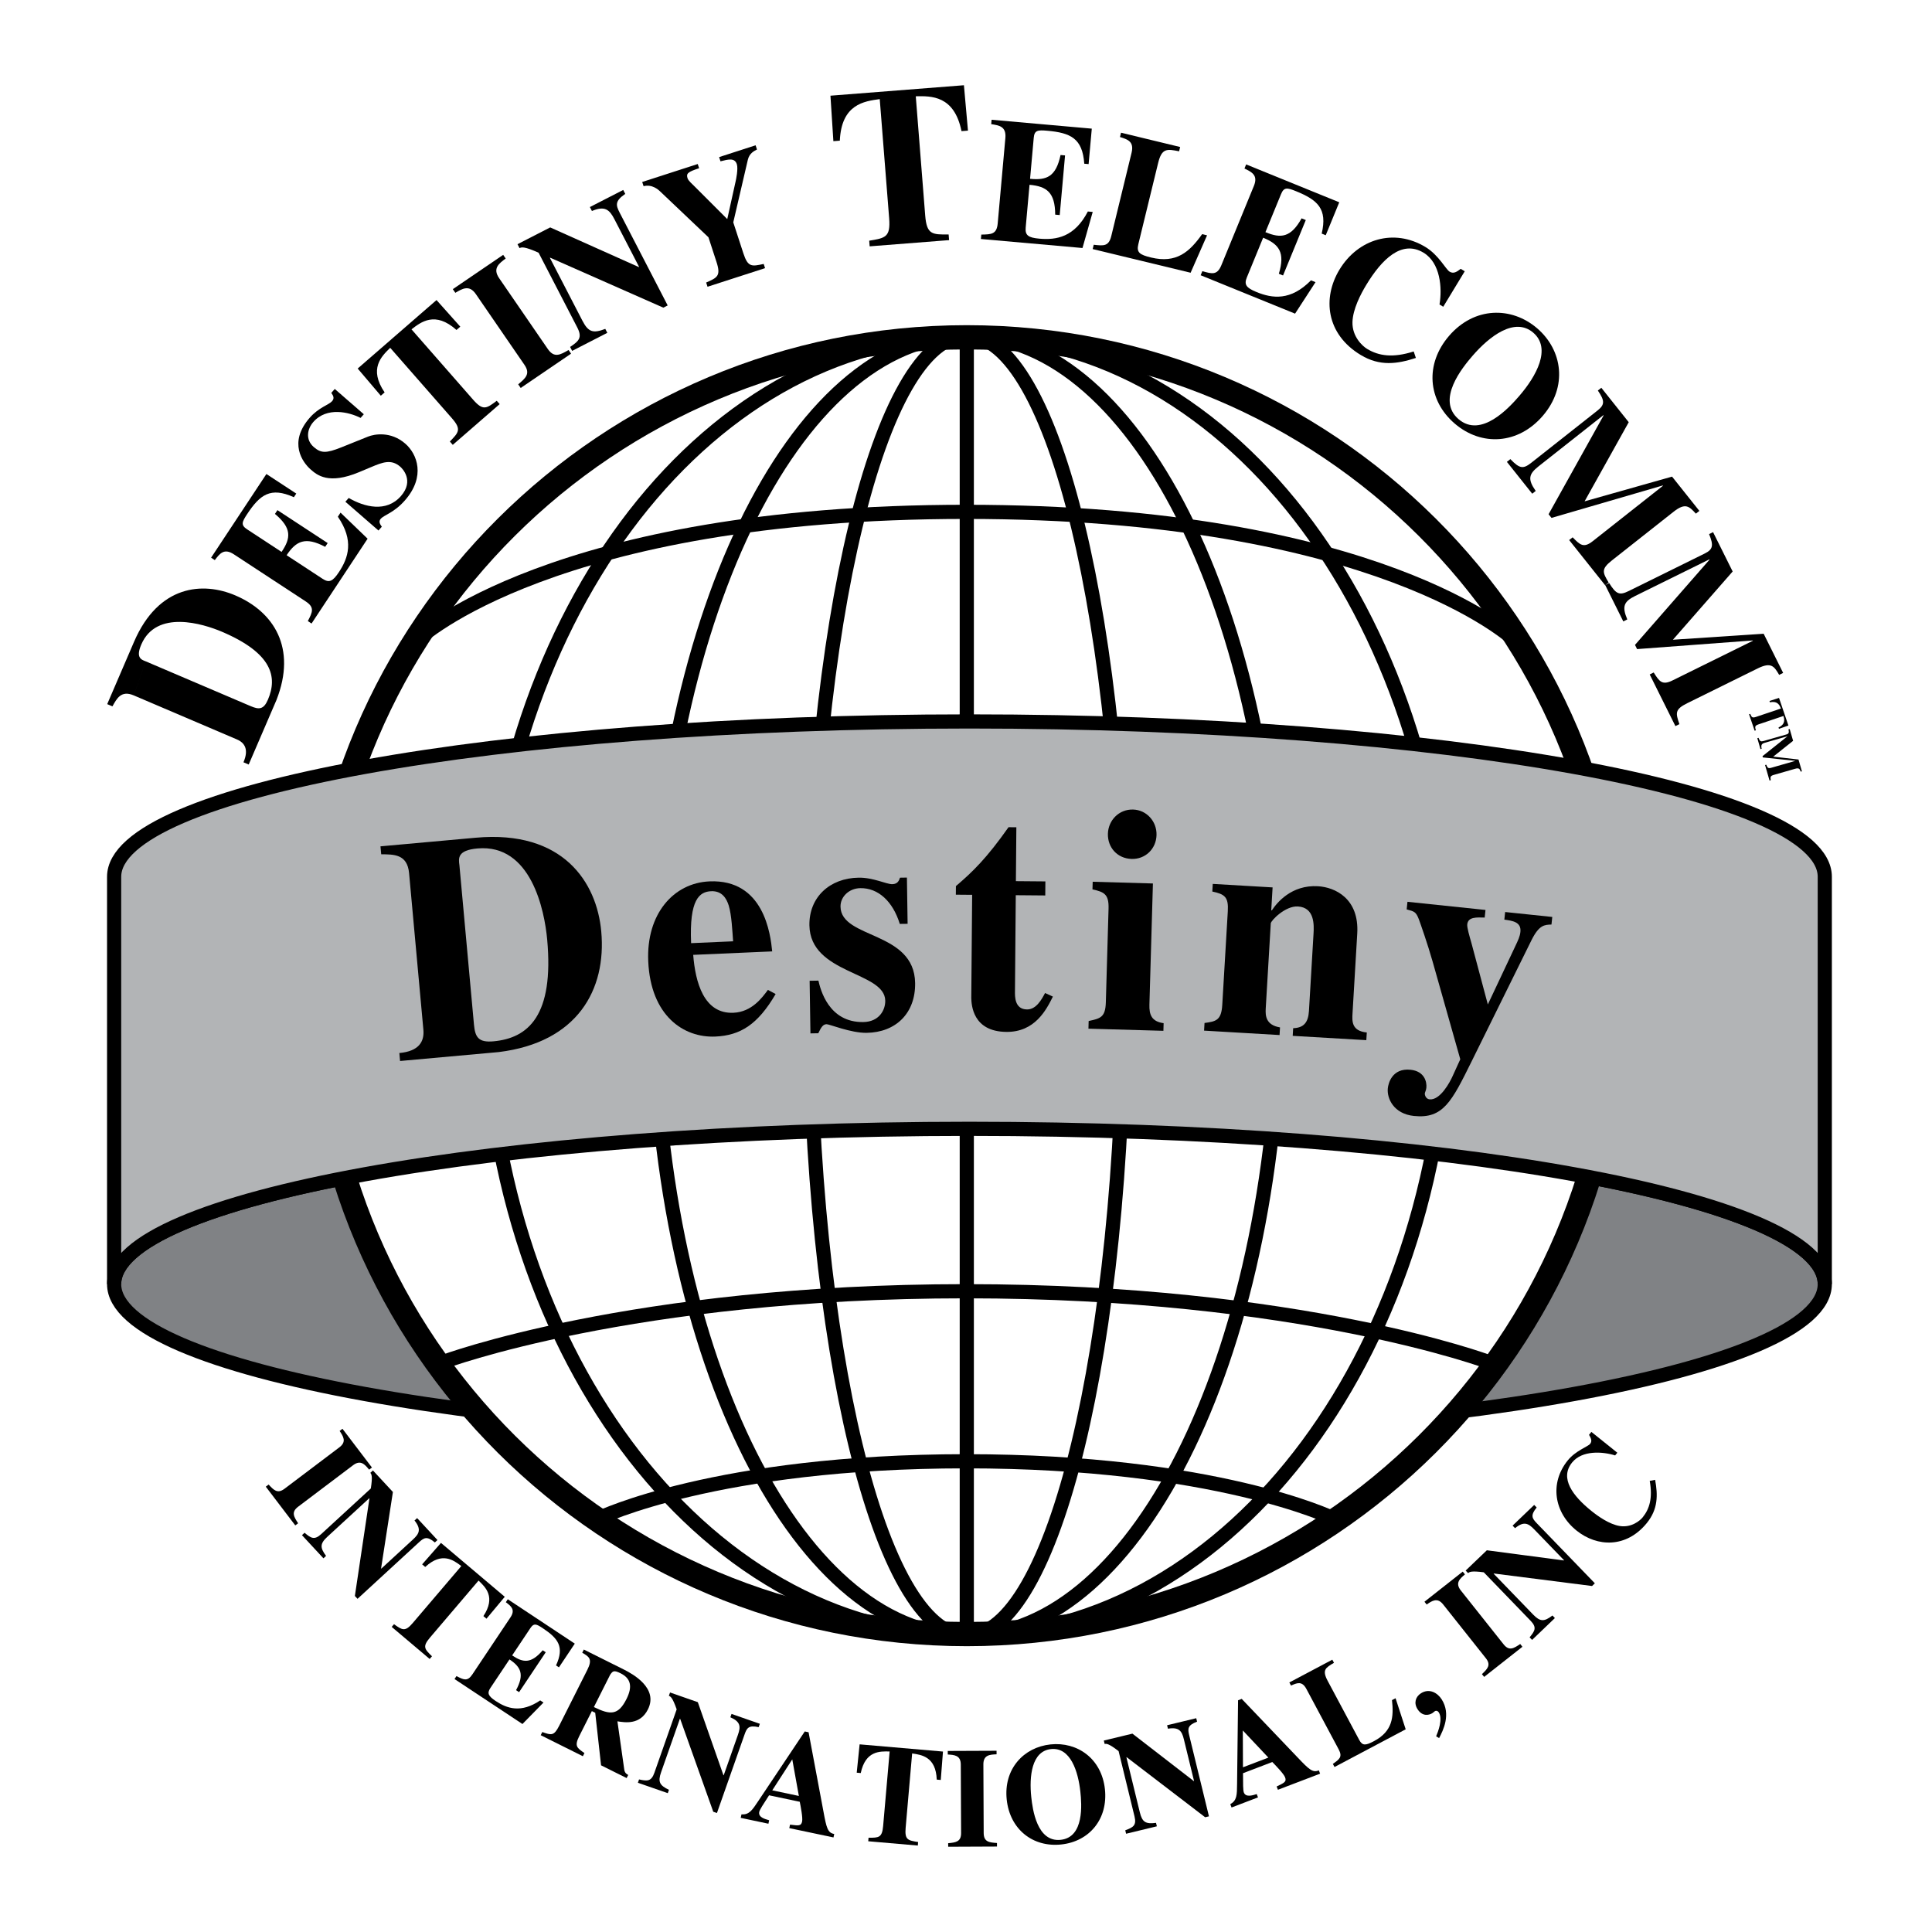
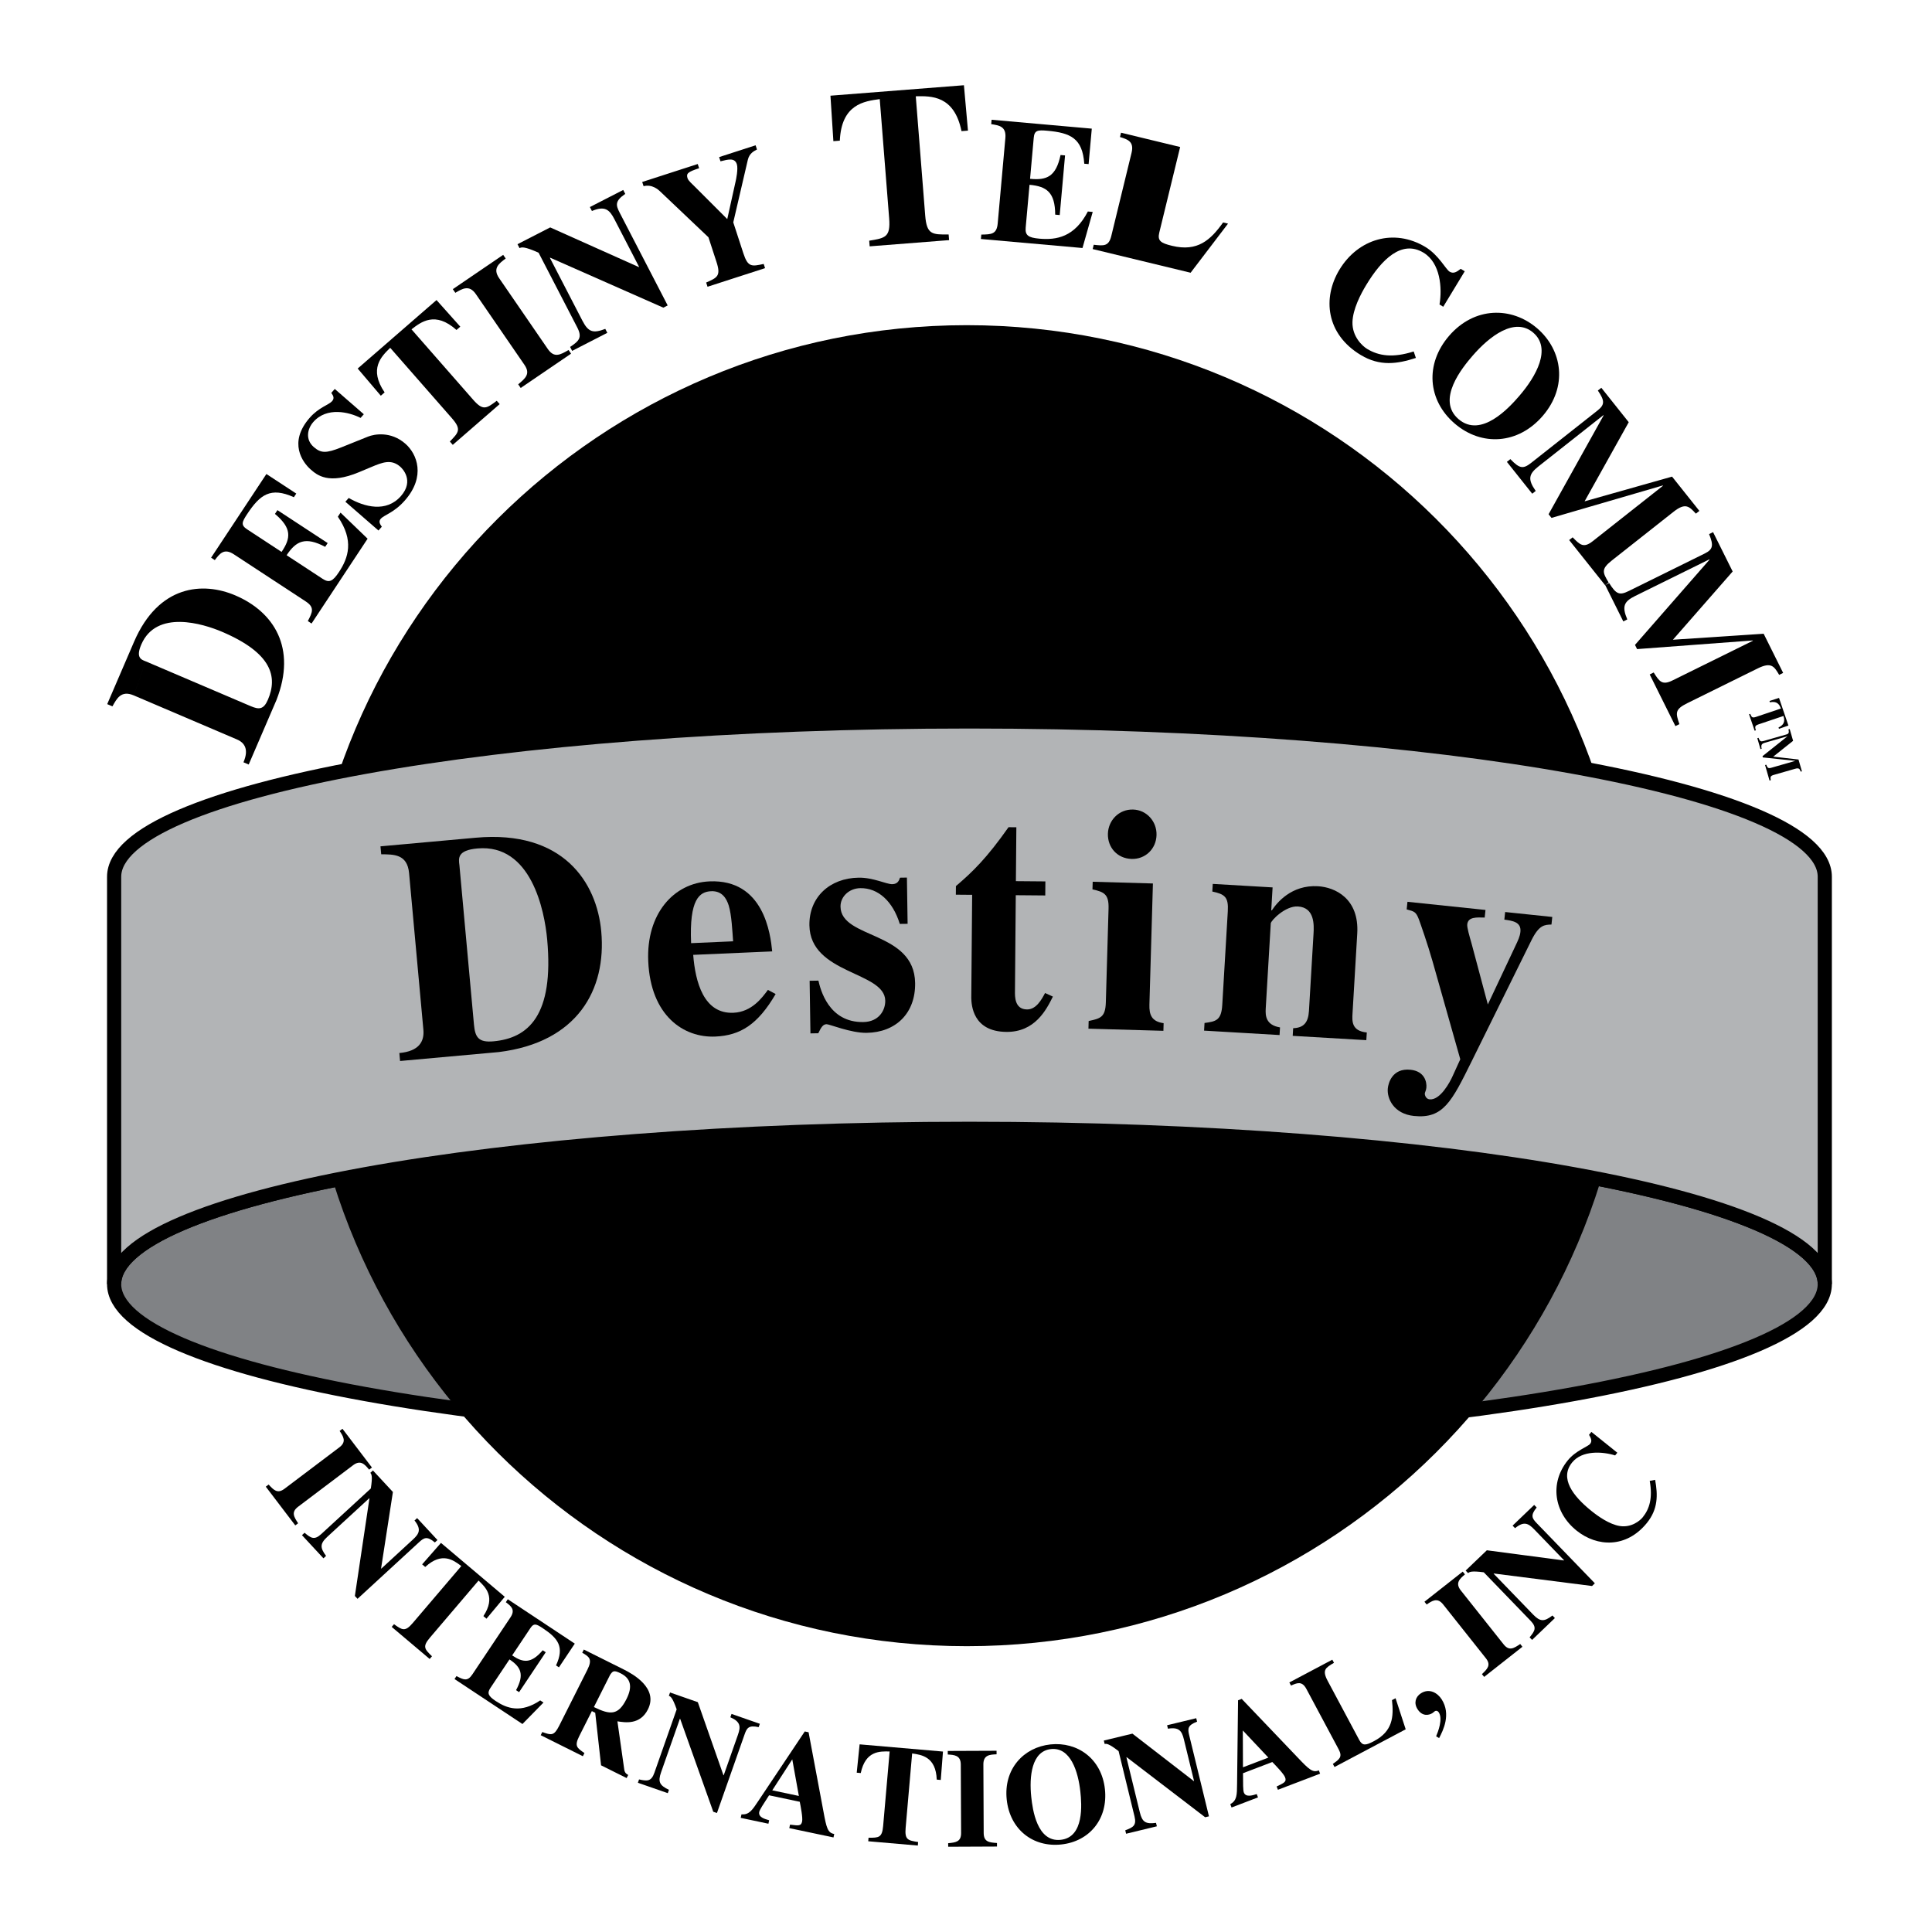
<svg xmlns="http://www.w3.org/2000/svg" version="1.0" id="Layer_1" x="0px" y="0px" width="192.756px" height="192.756px" viewBox="0 0 192.756 192.756" enable-background="new 0 0 192.756 192.756" xml:space="preserve">
  <g>
    <polygon fill-rule="evenodd" clip-rule="evenodd" fill="#FFFFFF" points="0,0 192.756,0 192.756,192.756 0,192.756 0,0  " />
    <path fill-rule="evenodd" clip-rule="evenodd" fill="#808285" stroke="#000000" stroke-width="1.414" stroke-miterlimit="2.613" d="   M96.723,143.613c47.129,0,85.336-6.938,85.336-15.494s-38.207-15.496-85.336-15.496c-47.129,0-85.336,6.939-85.336,15.496   S49.593,143.613,96.723,143.613L96.723,143.613z" />
    <path fill-rule="evenodd" clip-rule="evenodd" d="M96.457,164.24c36.548,0,66.179-29.504,66.179-65.898   s-29.631-65.899-66.179-65.899c-36.549,0-66.18,29.504-66.18,65.899S59.907,164.24,96.457,164.24L96.457,164.24z" />
-     <path fill-rule="evenodd" clip-rule="evenodd" fill="#FFFFFF" d="M96.457,161.822c35.208,0,63.751-28.422,63.751-63.48   c0-35.059-28.544-63.481-63.751-63.481c-35.208,0-63.752,28.422-63.752,63.481C32.705,133.4,61.248,161.822,96.457,161.822   L96.457,161.822z" />
    <path fill="none" stroke="#000000" stroke-width="1.414" stroke-miterlimit="2.613" d="M96.457,33.486   c8.663,0,15.687,29.037,15.687,64.855c0,35.816-7.024,64.855-15.687,64.855c-8.664,0-15.687-29.039-15.687-64.855   C80.77,62.523,87.793,33.486,96.457,33.486 M96.457,163.197c17.257,0,31.249-29.039,31.249-64.855   c0-35.818-13.991-64.855-31.249-64.855c-17.258,0-31.249,29.037-31.249,64.855C65.208,134.158,79.199,163.197,96.457,163.197    M96.457,163.197c26.544,0,48.064-29.039,48.064-64.855c0-35.818-21.52-64.855-48.064-64.855   c-26.545,0-48.065,29.037-48.065,64.855C48.392,134.158,69.912,163.197,96.457,163.197 M96.457,33.486v129.711" />
    <path fill-rule="evenodd" clip-rule="evenodd" fill="#B2B4B6" stroke="#000000" stroke-width="1.414" stroke-miterlimit="2.613" d="   M182.059,128.119c0-8.557-38.207-15.496-85.336-15.496c-47.129,0-85.336,6.939-85.336,15.496V87.473   c0-8.558,38.207-15.495,85.336-15.495c47.129,0,85.336,6.938,85.336,15.495V128.119L182.059,128.119z" />
    <path fill-rule="evenodd" clip-rule="evenodd" d="M23.641,73.775c0.772,0.33,1.203,0.996,0.65,2.279l0.522,0.223l2.771-6.438   c2.043-5.206-0.267-8.796-4.109-10.437c-3.216-1.373-7.648-1.069-10.103,4.635l-2.675,6.214l0.522,0.223   c0.426-0.759,0.854-1.637,2.127-1.094l1.191-3.398c-0.468-0.176-0.999-0.378-0.438-1.682c1.509-3.504,6.158-2.075,8.058-1.264   c4.991,2.13,5.556,4.494,4.573,6.775c-0.421,0.978-0.876,1.001-1.711,0.645l-10.483-4.474l-1.191,3.398L23.641,73.775   L23.641,73.775z" />
    <path fill-rule="evenodd" clip-rule="evenodd" d="M21.062,55.64l5.517-8.348l2.98,1.953l-0.239,0.362   c-2.326-1.048-3.375-0.264-4.666,1.69c-0.525,0.795-0.639,1.095-0.001,1.513l3.44,2.255c0.933-1.379,1.035-2.37-0.661-3.792   l0.249-0.376l5.011,3.285l-0.249,0.376c-1.968-1.042-2.9-0.595-3.847,0.837l3.588,2.352c0.652,0.428,1.012,0.27,1.633-0.671   c0.937-1.418,1.526-3.146-0.11-5.525l0.268-0.405l2.701,2.601l-5.593,8.463l-0.371-0.243c0.456-0.883,0.708-1.361-0.211-1.963   l-7.176-4.704c-0.979-0.641-1.41-0.053-1.894,0.583L21.062,55.64L21.062,55.64z" />
    <path fill-rule="evenodd" clip-rule="evenodd" d="M35.976,41.695c-1.141-0.579-3.365-1.133-4.715,0.406   c-0.595,0.679-0.823,1.744,0.045,2.5c0.722,0.628,1.233,0.636,2.756,0.028l2.658-1.069c0.616-0.246,2.261-0.563,3.718,0.705   c1.176,1.023,2.061,3.265-0.045,5.665c-1.087,1.239-2.057,1.431-2.411,1.835c-0.24,0.274-0.057,0.548,0.111,0.787l-0.333,0.378   l-3.301-2.871l0.332-0.378c1.579,0.913,3.753,1.47,5.207-0.186c1.373-1.565,0.107-2.782-0.066-2.933   c-0.896-0.779-1.754-0.445-2.913,0.043l-1.194,0.501c-3.053,1.277-4.202,0.278-4.817-0.257c-0.815-0.709-2.279-2.695-0.104-5.173   c0.916-1.043,1.895-1.273,2.227-1.651c0.263-0.3,0.12-0.54-0.077-0.826l0.344-0.392l2.9,2.523L35.976,41.695L35.976,41.695z" />
    <path fill-rule="evenodd" clip-rule="evenodd" d="M49.853,40.318l-4.68,4.065l-0.291-0.333c0.887-0.911,1.178-1.211,0.198-2.33   l-6.149-7.019c-0.871,0.851-2.163,2.09-0.558,4.449l-0.38,0.33l-2.306-2.711l7.865-6.832l2.371,2.654l-0.38,0.33   c-2.129-1.903-3.538-0.797-4.488-0.064l6.148,7.019c0.992,1.132,1.33,0.885,2.358,0.109L49.853,40.318L49.853,40.318z" />
    <path fill-rule="evenodd" clip-rule="evenodd" d="M56.975,35.286l-5.025,3.422l-0.25-0.365c0.725-0.601,1.245-1.041,0.624-1.944   l-4.85-7.059c-0.661-0.962-1.356-0.532-2.046-0.126l-0.25-0.365l5.024-3.422l0.251,0.365c-0.655,0.489-1.334,0.973-0.652,1.964   l4.85,7.058c0.641,0.934,1.246,0.586,2.075,0.106L56.975,35.286L56.975,35.286z" />
    <path fill-rule="evenodd" clip-rule="evenodd" d="M56.879,34.615c0.871-0.586,1.247-0.918,0.71-1.955l-3.854-7.447   c-1.427-0.64-1.699-0.56-1.9-0.457l-0.204-0.393l3.263-1.674l8.838,3.956l0.031-0.016l-2.464-4.761   c-0.488-0.942-0.942-1.366-2.243-0.817l-0.203-0.393l3.324-1.706l0.204,0.393c-1.041,0.712-0.946,1.122-0.556,1.875l4.79,9.254   l-0.433,0.222l-11.288-4.985l-0.031,0.016l3.252,6.284c0.586,1.131,1.065,1.264,2.274,0.802l0.204,0.393l-3.51,1.801L56.879,34.615   L56.879,34.615z" />
    <path fill-rule="evenodd" clip-rule="evenodd" d="M75.524,14.917c-0.297,0.153-0.755,0.375-0.911,1.02l-1.454,6.249l1.009,3.093   c0.456,1.395,0.83,1.311,2.026,1.054l0.137,0.42l-5.74,1.856l-0.137-0.42c1.103-0.487,1.489-0.649,1.034-2.044l-0.806-2.471   l-4.847-4.601c-0.132-0.125-0.765-0.719-1.625-0.497l-0.137-0.42l5.541-1.792l0.137,0.42c-1.141,0.369-1.307,0.534-1.153,1.005   c0.082,0.252,0.484,0.587,0.704,0.813l3.257,3.257l0.821-3.703c0.056-0.222,0.284-1.318,0.135-1.772   c-0.213-0.655-0.836-0.491-1.631-0.29l-0.137-0.42l3.639-1.178L75.524,14.917L75.524,14.917z" />
    <path fill-rule="evenodd" clip-rule="evenodd" d="M94.69,23.957l-7.924,0.621l-0.044-0.564c1.61-0.262,2.139-0.349,1.989-2.243   L87.772,9.888c-1.546,0.212-3.824,0.503-3.982,4.146l-0.644,0.05l-0.292-4.537l13.317-1.043l0.403,4.528l-0.644,0.051   c-0.729-3.573-3.024-3.507-4.563-3.477l0.939,11.883c0.151,1.917,0.688,1.92,2.339,1.904L94.69,23.957L94.69,23.957z" />
    <path fill-rule="evenodd" clip-rule="evenodd" d="M98.932,11.948l9.996,0.887l-0.317,3.538l-0.433-0.039   c-0.175-2.535-1.365-3.084-3.704-3.292c-0.952-0.085-1.271-0.042-1.338,0.715l-0.366,4.083c1.661,0.166,2.586-0.214,3.041-2.374   l0.45,0.04l-0.532,5.949l-0.451-0.04c-0.011-2.219-0.847-2.825-2.562-2.978l-0.382,4.26c-0.069,0.774,0.241,1.015,1.367,1.115   c1.698,0.15,3.506-0.15,4.835-2.711l0.485,0.043l-1.021,3.6l-10.134-0.9l0.04-0.44c0.996-0.018,1.538-0.023,1.636-1.114   l0.764-8.519c0.104-1.162-0.62-1.262-1.413-1.385L98.932,11.948L98.932,11.948z" />
-     <path fill-rule="evenodd" clip-rule="evenodd" d="M118.787,27.211l-9.77-2.362l0.104-0.43c0.977,0.109,1.495,0.18,1.751-0.868   l2.025-8.311c0.276-1.133-0.409-1.335-1.156-1.57l0.104-0.43l5.898,1.426l-0.104,0.429c-1.196-0.234-1.724-0.344-2.092,1.167   l-1.976,8.105c-0.2,0.824,0.138,1.051,1.27,1.325c2.553,0.618,3.847-0.579,5.097-2.332l0.49,0.119L118.787,27.211L118.787,27.211z" />
-     <path fill-rule="evenodd" clip-rule="evenodd" d="M124.328,16.403l9.29,3.779l-1.349,3.288l-0.403-0.164   c0.583-2.473-0.392-3.347-2.565-4.231c-0.886-0.36-1.202-0.413-1.491,0.291l-1.557,3.795c1.538,0.645,2.534,0.554,3.608-1.376   l0.418,0.17l-2.269,5.529l-0.419-0.17c0.646-2.123,0.026-2.948-1.567-3.596l-1.624,3.958c-0.296,0.72-0.07,1.041,0.977,1.466   c1.577,0.642,3.395,0.885,5.422-1.173l0.451,0.183l-2.04,3.141l-9.419-3.831l0.168-0.409c0.958,0.275,1.477,0.429,1.894-0.585   l3.248-7.917c0.443-1.08-0.22-1.388-0.939-1.738L124.328,16.403L124.328,16.403z" />
+     <path fill-rule="evenodd" clip-rule="evenodd" d="M118.787,27.211l-9.77-2.362l0.104-0.43c0.977,0.109,1.495,0.18,1.751-0.868   l2.025-8.311c0.276-1.133-0.409-1.335-1.156-1.57l0.104-0.43l5.898,1.426l-0.104,0.429l-1.976,8.105c-0.2,0.824,0.138,1.051,1.27,1.325c2.553,0.618,3.847-0.579,5.097-2.332l0.49,0.119L118.787,27.211L118.787,27.211z" />
    <path fill-rule="evenodd" clip-rule="evenodd" d="M141.262,35.712c-1.849,0.602-3.588,0.857-5.494-0.29   c-3.469-2.086-3.842-5.695-2.127-8.524c1.862-3.071,5.438-4.142,8.564-2.261c1.34,0.806,2.037,2.237,2.424,2.469   c0.402,0.242,0.729,0.005,1.107-0.284l0.402,0.242l-2.146,3.54l-0.372-0.224c0.276-1.629,0.099-4.151-1.599-5.172   c-2.174-1.307-4.158,0.658-5.708,3.215c-0.551,0.907-1.341,2.413-1.378,3.713c-0.035,1.465,1.005,2.399,1.466,2.677   c1.162,0.698,2.554,0.916,4.643,0.252L141.262,35.712L141.262,35.712z" />
    <path fill-rule="evenodd" clip-rule="evenodd" d="M152.968,33.187c1.848,1.581,0.3,4.357-1.388,6.314   c-1.006,1.166-3.803,4.249-6.059,2.319s0.382-5.148,1.388-6.314C148.598,33.548,151.121,31.606,152.968,33.187l0.382-0.442   c-2.546-2.178-6.255-2.159-8.775,0.763c-2.428,2.815-2.139,6.44,0.565,8.755c2.705,2.313,6.347,2.051,8.775-0.764   c2.521-2.922,1.981-6.576-0.565-8.754L152.968,33.187L152.968,33.187z" />
    <path fill-rule="evenodd" clip-rule="evenodd" d="M160.143,58.388l-3.587-4.506l0.348-0.274c0.731,0.749,1.086,1.109,2.005,0.385   l7.01-5.531l-0.022-0.027l-11.102,3.236l-0.292-0.366l5.49-9.857l-0.021-0.027l-6.467,5.104c-0.975,0.769-1.113,1.276-0.286,2.458   l-0.348,0.274l-2.528-3.176l0.348-0.274c0.94,0.982,1.289,0.993,2.096,0.357l6.606-5.213c0.723-0.571,0.724-0.969,0.025-1.987   l0.348-0.274l2.734,3.434l-4.403,7.895l8.726-2.466l2.724,3.42l-0.348,0.274c-0.661-0.716-1.034-1.129-2.23-0.185l-6.147,4.851   c-1.112,0.878-0.917,1.209-0.329,2.204L160.143,58.388L160.143,58.388z" />
    <path fill-rule="evenodd" clip-rule="evenodd" d="M167.156,72.443l-2.564-5.153l0.397-0.196c0.559,0.884,0.83,1.31,1.88,0.792   l8.015-3.956l-0.015-0.031l-11.537,0.861l-0.208-0.419l7.435-8.503l-0.016-0.031l-7.395,3.649c-1.113,0.55-1.355,1.018-0.793,2.345   l-0.398,0.196l-1.808-3.631l0.397-0.196c0.714,1.156,1.053,1.24,1.975,0.784l7.555-3.728c0.826-0.409,0.91-0.797,0.44-1.939   l0.397-0.196l1.955,3.926l-5.96,6.809l9.051-0.601l1.946,3.911l-0.397,0.197c-0.496-0.838-0.775-1.319-2.144-0.644l-7.028,3.469   c-1.271,0.628-1.149,0.993-0.783,2.088L167.156,72.443L167.156,72.443z" />
    <path fill-rule="evenodd" clip-rule="evenodd" d="M175.061,72.904l-0.558-1.64l0.117-0.04c0.143,0.326,0.189,0.433,0.585,0.299   l2.48-0.835c-0.129-0.315-0.312-0.78-1.098-0.618l-0.045-0.134l0.951-0.305l0.938,2.756l-0.943,0.328l-0.045-0.133   c0.722-0.345,0.584-0.827,0.495-1.15l-2.48,0.835c-0.4,0.135-0.372,0.248-0.279,0.596L175.061,72.904L175.061,72.904z" />
    <path fill-rule="evenodd" clip-rule="evenodd" d="M176.547,77.876l-0.446-1.547l0.119-0.035c0.109,0.272,0.163,0.402,0.478,0.312   l2.406-0.69l-0.003-0.009l-3.22-0.339l-0.036-0.125l2.476-1.971l-0.003-0.01l-2.22,0.637c-0.334,0.096-0.425,0.212-0.337,0.606   l-0.119,0.035l-0.314-1.091l0.119-0.034c0.138,0.354,0.228,0.394,0.504,0.314l2.268-0.65c0.249-0.071,0.291-0.174,0.22-0.512   l0.119-0.035l0.341,1.18l-1.984,1.578l2.522,0.287l0.339,1.174l-0.119,0.035c-0.095-0.255-0.147-0.402-0.558-0.285l-2.11,0.605   c-0.382,0.109-0.366,0.216-0.32,0.536L176.547,77.876L176.547,77.876z" />
    <path fill-rule="evenodd" clip-rule="evenodd" d="M29.459,152.189l-2.941-3.863l0.283-0.213c0.511,0.553,0.883,0.949,1.585,0.42   l5.476-4.135c0.747-0.564,0.375-1.1,0.022-1.633l0.283-0.215l2.942,3.865l-0.283,0.213c-0.417-0.502-0.833-1.023-1.602-0.441   l-5.476,4.135c-0.724,0.547-0.422,1.014-0.005,1.654L29.459,152.189L29.459,152.189z" />
    <path fill-rule="evenodd" clip-rule="evenodd" d="M30.388,152.924c0.64,0.543,0.977,0.76,1.666,0.127l4.944-4.547   c0.191-1.232,0.071-1.424-0.051-1.557l0.261-0.24l1.992,2.148l-1.179,7.627l0.019,0.021l3.161-2.908   c0.626-0.576,0.857-1.014,0.155-1.896l0.261-0.238l2.03,2.188l-0.261,0.24c-0.773-0.646-1.07-0.488-1.571-0.027l-6.144,5.652   l-0.265-0.285l1.453-9.73l-0.019-0.02l-4.172,3.838c-0.751,0.691-0.751,1.088-0.136,1.916l-0.261,0.24l-2.143-2.311L30.388,152.924   L30.388,152.924z" />
    <path fill-rule="evenodd" clip-rule="evenodd" d="M42.868,165.516l-3.787-3.199l0.229-0.27c0.83,0.59,1.103,0.783,1.875-0.123   l4.841-5.68c-0.78-0.586-1.918-1.455-3.6,0.092l-0.308-0.26l1.878-2.141l6.366,5.377l-1.825,2.186l-0.308-0.26   c1.258-1.904,0.211-2.881-0.484-3.543l-4.841,5.682c-0.78,0.916-0.544,1.152,0.195,1.869L42.868,165.516L42.868,165.516z" />
    <path fill-rule="evenodd" clip-rule="evenodd" d="M50.662,159.557l6.685,4.428l-1.581,2.365l-0.29-0.191   c0.851-1.848,0.224-2.688-1.339-3.723c-0.638-0.422-0.877-0.514-1.215-0.008l-1.824,2.732c1.104,0.748,1.899,0.834,3.048-0.512   l0.302,0.199l-2.658,3.98l-0.302-0.201c0.844-1.562,0.49-2.307-0.658-3.066l-1.903,2.848c-0.345,0.52-0.22,0.807,0.533,1.305   c1.135,0.752,2.521,1.229,4.438-0.064l0.325,0.215l-2.099,2.141l-6.777-4.488l0.197-0.295c0.707,0.367,1.09,0.568,1.578-0.16   l3.807-5.699c0.519-0.777,0.048-1.123-0.461-1.512L50.662,159.557L50.662,159.557z" />
    <path fill-rule="evenodd" clip-rule="evenodd" d="M60.875,167.09c0.259-0.361,0.354-0.488,1.039-0.146   c0.996,0.496,1.231,1.295,0.589,2.572c-0.827,1.643-1.614,1.598-3.25,0.797l-0.204,0.404l0.336,0.168l0.583,5.242l2.55,1.271   l0.159-0.314c-0.149-0.074-0.33-0.182-0.389-0.494l-0.688-4.852c0.781,0.121,2.259,0.367,3.042-1.188   c1.069-2.123-1.518-3.541-2.388-3.975l-4.006-2l-0.159,0.316c0.684,0.404,1.056,0.623,0.509,1.709l-2.813,5.588   c-0.516,1.023-0.784,0.938-1.68,0.617l-0.159,0.316l4.205,2.098l0.159-0.316c-0.764-0.523-1.019-0.697-0.509-1.709L60.875,167.09   L60.875,167.09z" />
    <path fill-rule="evenodd" clip-rule="evenodd" d="M63.758,177.533c0.821,0.182,1.222,0.215,1.531-0.666l2.223-6.324   c-0.412-1.176-0.607-1.289-0.779-1.35l0.118-0.334l2.771,0.967l2.555,7.285l0.027,0.01l1.421-4.043   c0.281-0.799,0.278-1.295-0.757-1.746l0.117-0.334l2.824,0.984l-0.117,0.334c-0.988-0.209-1.175,0.07-1.399,0.711l-2.763,7.857   l-0.368-0.127l-3.302-9.27l-0.026-0.01l-1.876,5.338c-0.338,0.961-0.151,1.311,0.783,1.756l-0.117,0.334l-2.981-1.039   L63.758,177.533L63.758,177.533z" />
    <path fill-rule="evenodd" clip-rule="evenodd" d="M79.792,179.764c0.097,0.482,0.314,1.598,0.234,1.971   c-0.097,0.457-0.345,0.418-1.204,0.309l-0.074,0.348l4.41,0.93l0.074-0.346c-0.659-0.109-0.777-0.625-1.074-2.234l-1.485-7.914   l-0.381-0.08l-4.636,6.939c-0.629,0.949-0.92,1.379-1.679,1.336l-0.074,0.346l2.763,0.584l0.074-0.346   c-0.457-0.127-1.101-0.307-0.989-0.832c0.047-0.221,0.385-0.742,0.979-1.656l0.319-0.496l1.996-3.09l0.659,3.65l-2.654-0.561   l-0.319,0.496L79.792,179.764L79.792,179.764z" />
    <path fill-rule="evenodd" clip-rule="evenodd" d="M91.572,184.131l-4.948-0.428l0.031-0.352c1.019,0.004,1.354,0.004,1.457-1.18   l0.648-7.424c-0.975-0.027-2.409-0.08-2.883,2.15l-0.402-0.035l0.289-2.828l8.316,0.719l-0.22,2.834l-0.402-0.035   c-0.081-2.277-1.502-2.473-2.454-2.611l-0.648,7.424c-0.104,1.197,0.226,1.254,1.245,1.414L91.572,184.131L91.572,184.131z" />
    <path fill-rule="evenodd" clip-rule="evenodd" d="M99.47,184.23l-4.869,0.021l-0.002-0.354c0.751-0.074,1.293-0.133,1.29-1.01   l-0.031-6.842c-0.004-0.932-0.658-0.957-1.299-0.998l-0.001-0.354l4.869-0.02l0.002,0.354c-0.654,0.031-1.322,0.047-1.317,1.01   l0.031,6.84c0.004,0.904,0.562,0.945,1.326,1L99.47,184.23L99.47,184.23z" />
    <path fill-rule="evenodd" clip-rule="evenodd" d="M104.857,174.506c1.938-0.207,2.713,2.215,2.932,4.268   c0.131,1.223,0.4,4.535-1.966,4.787c-2.366,0.25-2.802-3.045-2.933-4.268C102.672,177.238,102.92,174.711,104.857,174.506   l-0.05-0.465c-2.671,0.283-4.693,2.445-4.366,5.51c0.315,2.953,2.595,4.773,5.432,4.473s4.681-2.559,4.366-5.51   c-0.327-3.066-2.761-4.756-5.432-4.473L104.857,174.506L104.857,174.506z" />
    <path fill-rule="evenodd" clip-rule="evenodd" d="M112.267,182.609c0.788-0.293,1.144-0.48,0.923-1.387l-1.587-6.512   c-0.988-0.764-1.214-0.752-1.39-0.711l-0.084-0.344l2.853-0.689l6.12,4.732l0.027-0.008l-1.015-4.16   c-0.2-0.824-0.474-1.24-1.589-1.057l-0.084-0.344l2.907-0.703l0.084,0.344c-0.943,0.359-0.948,0.695-0.787,1.354l1.972,8.092   l-0.379,0.092l-7.83-5.992l-0.027,0.008l1.34,5.494c0.24,0.988,0.588,1.182,1.615,1.049l0.084,0.344l-3.069,0.742L112.267,182.609   L112.267,182.609z" />
    <path fill-rule="evenodd" clip-rule="evenodd" d="M126.939,175.797c0.345,0.354,1.137,1.172,1.274,1.527   c0.167,0.438-0.062,0.539-0.842,0.914l0.127,0.328l4.21-1.607l-0.127-0.33c-0.613,0.266-0.994-0.105-2.123-1.295l-5.572-5.836   l-0.364,0.139l-0.098,8.336c-0.008,1.139-0.018,1.658-0.679,2.031l0.128,0.33l2.638-1.008l-0.127-0.33   c-0.452,0.143-1.092,0.34-1.285-0.16c-0.081-0.213-0.081-0.832-0.084-1.922l-0.004-0.59l-0.014-3.674l2.548,2.707l-2.534,0.967   l0.004,0.59L126.939,175.797L126.939,175.797z" />
    <path fill-rule="evenodd" clip-rule="evenodd" d="M140.246,172.533l-7.1,3.762l-0.167-0.312c0.642-0.451,0.99-0.684,0.583-1.445   l-3.228-6.041c-0.439-0.822-0.956-0.582-1.529-0.326l-0.167-0.311l4.287-2.273l0.167,0.312c-0.84,0.492-1.214,0.707-0.628,1.805   l3.147,5.891c0.32,0.6,0.644,0.557,1.467,0.121c1.854-0.984,1.989-2.385,1.801-4.094l0.356-0.189L140.246,172.533L140.246,172.533z   " />
    <path fill-rule="evenodd" clip-rule="evenodd" d="M143.283,173.23c0.183-0.434,0.694-1.719,0.266-2.385   c-0.092-0.143-0.25-0.211-0.402-0.113c-0.059,0.037-0.102,0.1-0.242,0.189c-0.328,0.207-0.99,0.361-1.473-0.389   c-0.397-0.619-0.206-1.246,0.333-1.59c0.855-0.545,1.67-0.023,2.068,0.596c0.965,1.502,0.139,3.119-0.253,3.873L143.283,173.23   L143.283,173.23z" />
    <path fill-rule="evenodd" clip-rule="evenodd" d="M151.893,164.299l-3.819,3.006l-0.221-0.277c0.546-0.52,0.937-0.898,0.391-1.586   l-4.263-5.369c-0.582-0.732-1.112-0.352-1.641,0.01l-0.221-0.277l3.82-3.006l0.22,0.277c-0.495,0.426-1.01,0.85-0.411,1.604   l4.263,5.369c0.563,0.711,1.026,0.4,1.662-0.027L151.893,164.299L151.893,164.299z" />
    <path fill-rule="evenodd" clip-rule="evenodd" d="M152.609,163.359c0.532-0.648,0.744-0.988,0.094-1.66l-4.667-4.83   c-1.24-0.164-1.431-0.041-1.562,0.084l-0.246-0.256l2.115-2.025l7.684,1.016l0.02-0.018l-2.983-3.088   c-0.59-0.611-1.035-0.832-1.906-0.115l-0.246-0.254l2.155-2.066l0.246,0.256c-0.634,0.783-0.467,1.074,0.006,1.564l5.8,6   l-0.281,0.27l-9.798-1.248l-0.02,0.02l3.938,4.074c0.709,0.734,1.107,0.727,1.928,0.096l0.246,0.256l-2.275,2.18L152.609,163.359   L152.609,163.359z" />
    <path fill-rule="evenodd" clip-rule="evenodd" d="M165.133,147.643c0.279,1.523,0.295,2.924-0.824,4.305   c-2.035,2.514-4.949,2.416-7.016,0.758c-2.244-1.801-2.711-4.738-0.876-7.004c0.786-0.971,2-1.365,2.228-1.646   c0.235-0.291,0.082-0.574-0.106-0.904l0.235-0.291l2.587,2.076l-0.219,0.27c-1.268-0.395-3.294-0.527-4.29,0.703   c-1.276,1.574,0.075,3.354,1.943,4.852c0.663,0.533,1.776,1.32,2.808,1.488c1.163,0.186,2.019-0.533,2.289-0.867   c0.682-0.842,1.005-1.916,0.703-3.637L165.133,147.643L165.133,147.643z" />
    <path fill-rule="evenodd" clip-rule="evenodd" d="M39.844,105.061c1.964-0.178,2.504-1.152,2.397-2.324l-1.426-15.617   c-0.176-1.933-1.554-1.872-2.782-1.889l-0.073-0.792l9.51-0.86c8.731-0.79,12.072,4.466,12.517,9.345   c0.532,5.829-2.384,11.075-10.219,12.04l-9.853,0.891L39.844,105.061L39.844,105.061z" />
    <path fill-rule="evenodd" clip-rule="evenodd" fill="#B2B4B6" d="M47.287,102.217c0.116,1.268,0.448,1.811,1.945,1.676   c3.492-0.316,6.051-2.592,5.36-10.162c-0.263-2.883-1.597-9.566-6.96-9.081c-1.996,0.18-1.892,0.969-1.797,1.664L47.287,102.217   L47.287,102.217z" />
    <path fill-rule="evenodd" clip-rule="evenodd" d="M77.386,99.174c-1.777,3.039-3.516,4.135-6.018,4.244   c-3.159,0.139-6.453-2.074-6.693-7.508c-0.208-4.704,2.507-7.816,6.104-7.974c5.442-0.238,6.093,5.274,6.263,6.986l-7.882,0.345   c0.213,2.698,1.044,5.909,4.015,5.778c1.846-0.08,2.878-1.527,3.441-2.283L77.386,99.174L77.386,99.174z" />
    <path fill-rule="evenodd" clip-rule="evenodd" fill="#B2B4B6" d="M73.143,93.915c-0.075-0.984-0.148-2.637-0.44-3.579   c-0.219-0.691-0.661-1.468-1.755-1.419c-1.157,0.05-2.19,0.796-1.996,5.182L73.143,93.915L73.143,93.915z" />
    <path fill-rule="evenodd" clip-rule="evenodd" d="M89.772,92.178c-0.692-2.249-2.153-3.595-3.938-3.567   c-1.127,0.017-1.991,0.857-1.976,1.844c0.05,3.245,7.364,2.401,7.444,7.618c0.046,3.021-1.929,4.93-4.839,4.973   c-1.566,0.023-3.708-0.865-3.99-0.861c-0.345,0.006-0.528,0.262-0.832,0.902l-0.783,0.014l-0.081-5.25l0.876-0.014   c0.201,0.857,1.003,4.186,4.479,4.133c1.565-0.023,2.205-1.18,2.19-2.133c-0.044-2.927-7.493-2.623-7.567-7.521   c-0.043-2.799,2.026-4.708,4.906-4.751c1.472-0.022,2.766,0.658,3.36,0.649c0.563-0.009,0.683-0.392,0.773-0.648l0.689-0.01   l0.07,4.612L89.772,92.178L89.772,92.178z" />
    <path fill-rule="evenodd" clip-rule="evenodd" d="M104.286,89.34l-2.942-0.025l-0.081,9.573c-0.005,0.51-0.047,1.814,1.205,1.824   c0.907,0.008,1.448-0.975,1.798-1.639l0.78,0.357c-0.669,1.361-1.815,3.547-4.633,3.523c-3.38-0.029-3.483-2.703-3.509-3.371   l0.088-10.305l-1.627-0.014l0.007-0.859c1.671-1.417,3.092-2.806,5.248-5.873l0.782,0.006l-0.046,5.376l2.942,0.025L104.286,89.34   L104.286,89.34z" />
    <path fill-rule="evenodd" clip-rule="evenodd" d="M116.073,102.844l-7.479-0.213l0.021-0.764c1.135-0.254,1.67-0.334,1.714-1.859   l0.271-9.35c0.042-1.431-0.421-1.667-1.604-1.923l0.022-0.763l6.009,0.172l-0.35,12.083c-0.029,0.986,0.201,1.693,1.418,1.855   L116.073,102.844L116.073,102.844z" />
    <path fill-rule="evenodd" clip-rule="evenodd" d="M113.049,80.768c1.346,0.039,2.377,1.182,2.338,2.549   c-0.041,1.399-1.135,2.418-2.481,2.379c-1.439-0.041-2.409-1.151-2.37-2.518C110.575,81.843,111.64,80.727,113.049,80.768   L113.049,80.768z" />
    <path fill-rule="evenodd" clip-rule="evenodd" d="M136.318,103.777l-7.344-0.43l0.045-0.764c1.037-0.033,1.507-0.549,1.576-1.723   l0.455-7.685c0.053-0.889,0.124-2.637-1.562-2.737c-1.251-0.073-2.687,1.404-2.703,1.689l-0.502,8.478   c-0.043,0.73-0.004,1.658,1.424,1.9l-0.045,0.762l-7.531-0.441l0.045-0.762c1.139-0.156,1.677-0.252,1.77-1.809l0.552-9.336   c0.085-1.429-0.307-1.707-1.545-1.97l0.045-0.762l5.969,0.35l-0.135,2.286l0.062,0.004c0.483-0.736,1.939-2.563,4.596-2.407   c1.719,0.101,4.13,1.23,3.923,4.723l-0.472,7.969c-0.045,0.764-0.104,1.748,1.425,1.9L136.318,103.777L136.318,103.777z" />
    <path fill-rule="evenodd" clip-rule="evenodd" d="M154.791,92.241c-0.694,0.023-1.23,0.031-1.989,1.551l-5.964,12.074   c-2.001,4.045-2.845,5.779-5.771,5.473c-2.024-0.211-2.712-1.754-2.604-2.766c0.046-0.443,0.403-2.037,2.271-1.842   c1.401,0.146,1.634,1.227,1.574,1.795c-0.03,0.285-0.141,0.434-0.153,0.561c-0.018,0.158,0.099,0.555,0.472,0.594   c1.059,0.109,2.038-1.707,2.329-2.379l0.737-1.619l-2.753-9.723c-0.504-1.78-1.231-3.839-1.378-4.238   c-0.298-0.767-0.453-0.783-1.218-0.991l0.079-0.759l7.785,0.814l-0.08,0.759c-0.816-0.021-1.66-0.078-1.74,0.682   c-0.034,0.316,0.223,1.174,0.429,1.9l1.625,6.088l2.758-5.853c0.243-0.519,0.442-0.913,0.492-1.388   c0.107-1.012-0.827-1.11-1.603-1.223l0.08-0.759l4.702,0.492L154.791,92.241L154.791,92.241z" />
    <path fill="none" stroke="#000000" stroke-width="1.414" stroke-miterlimit="2.613" d="M151.03,63.792   c0,0-13.488-12.724-54.662-12.724c-41.175,0-54.664,12.724-54.664,12.724 M148.546,135.895c0,0-18.812-7.068-52.178-7.068   c-33.366,0-52.179,7.068-52.179,7.068 M132.928,151.447c0,0-11.713-5.656-36.56-5.656c-24.848,0-36.561,5.656-36.561,5.656" />
  </g>
</svg>